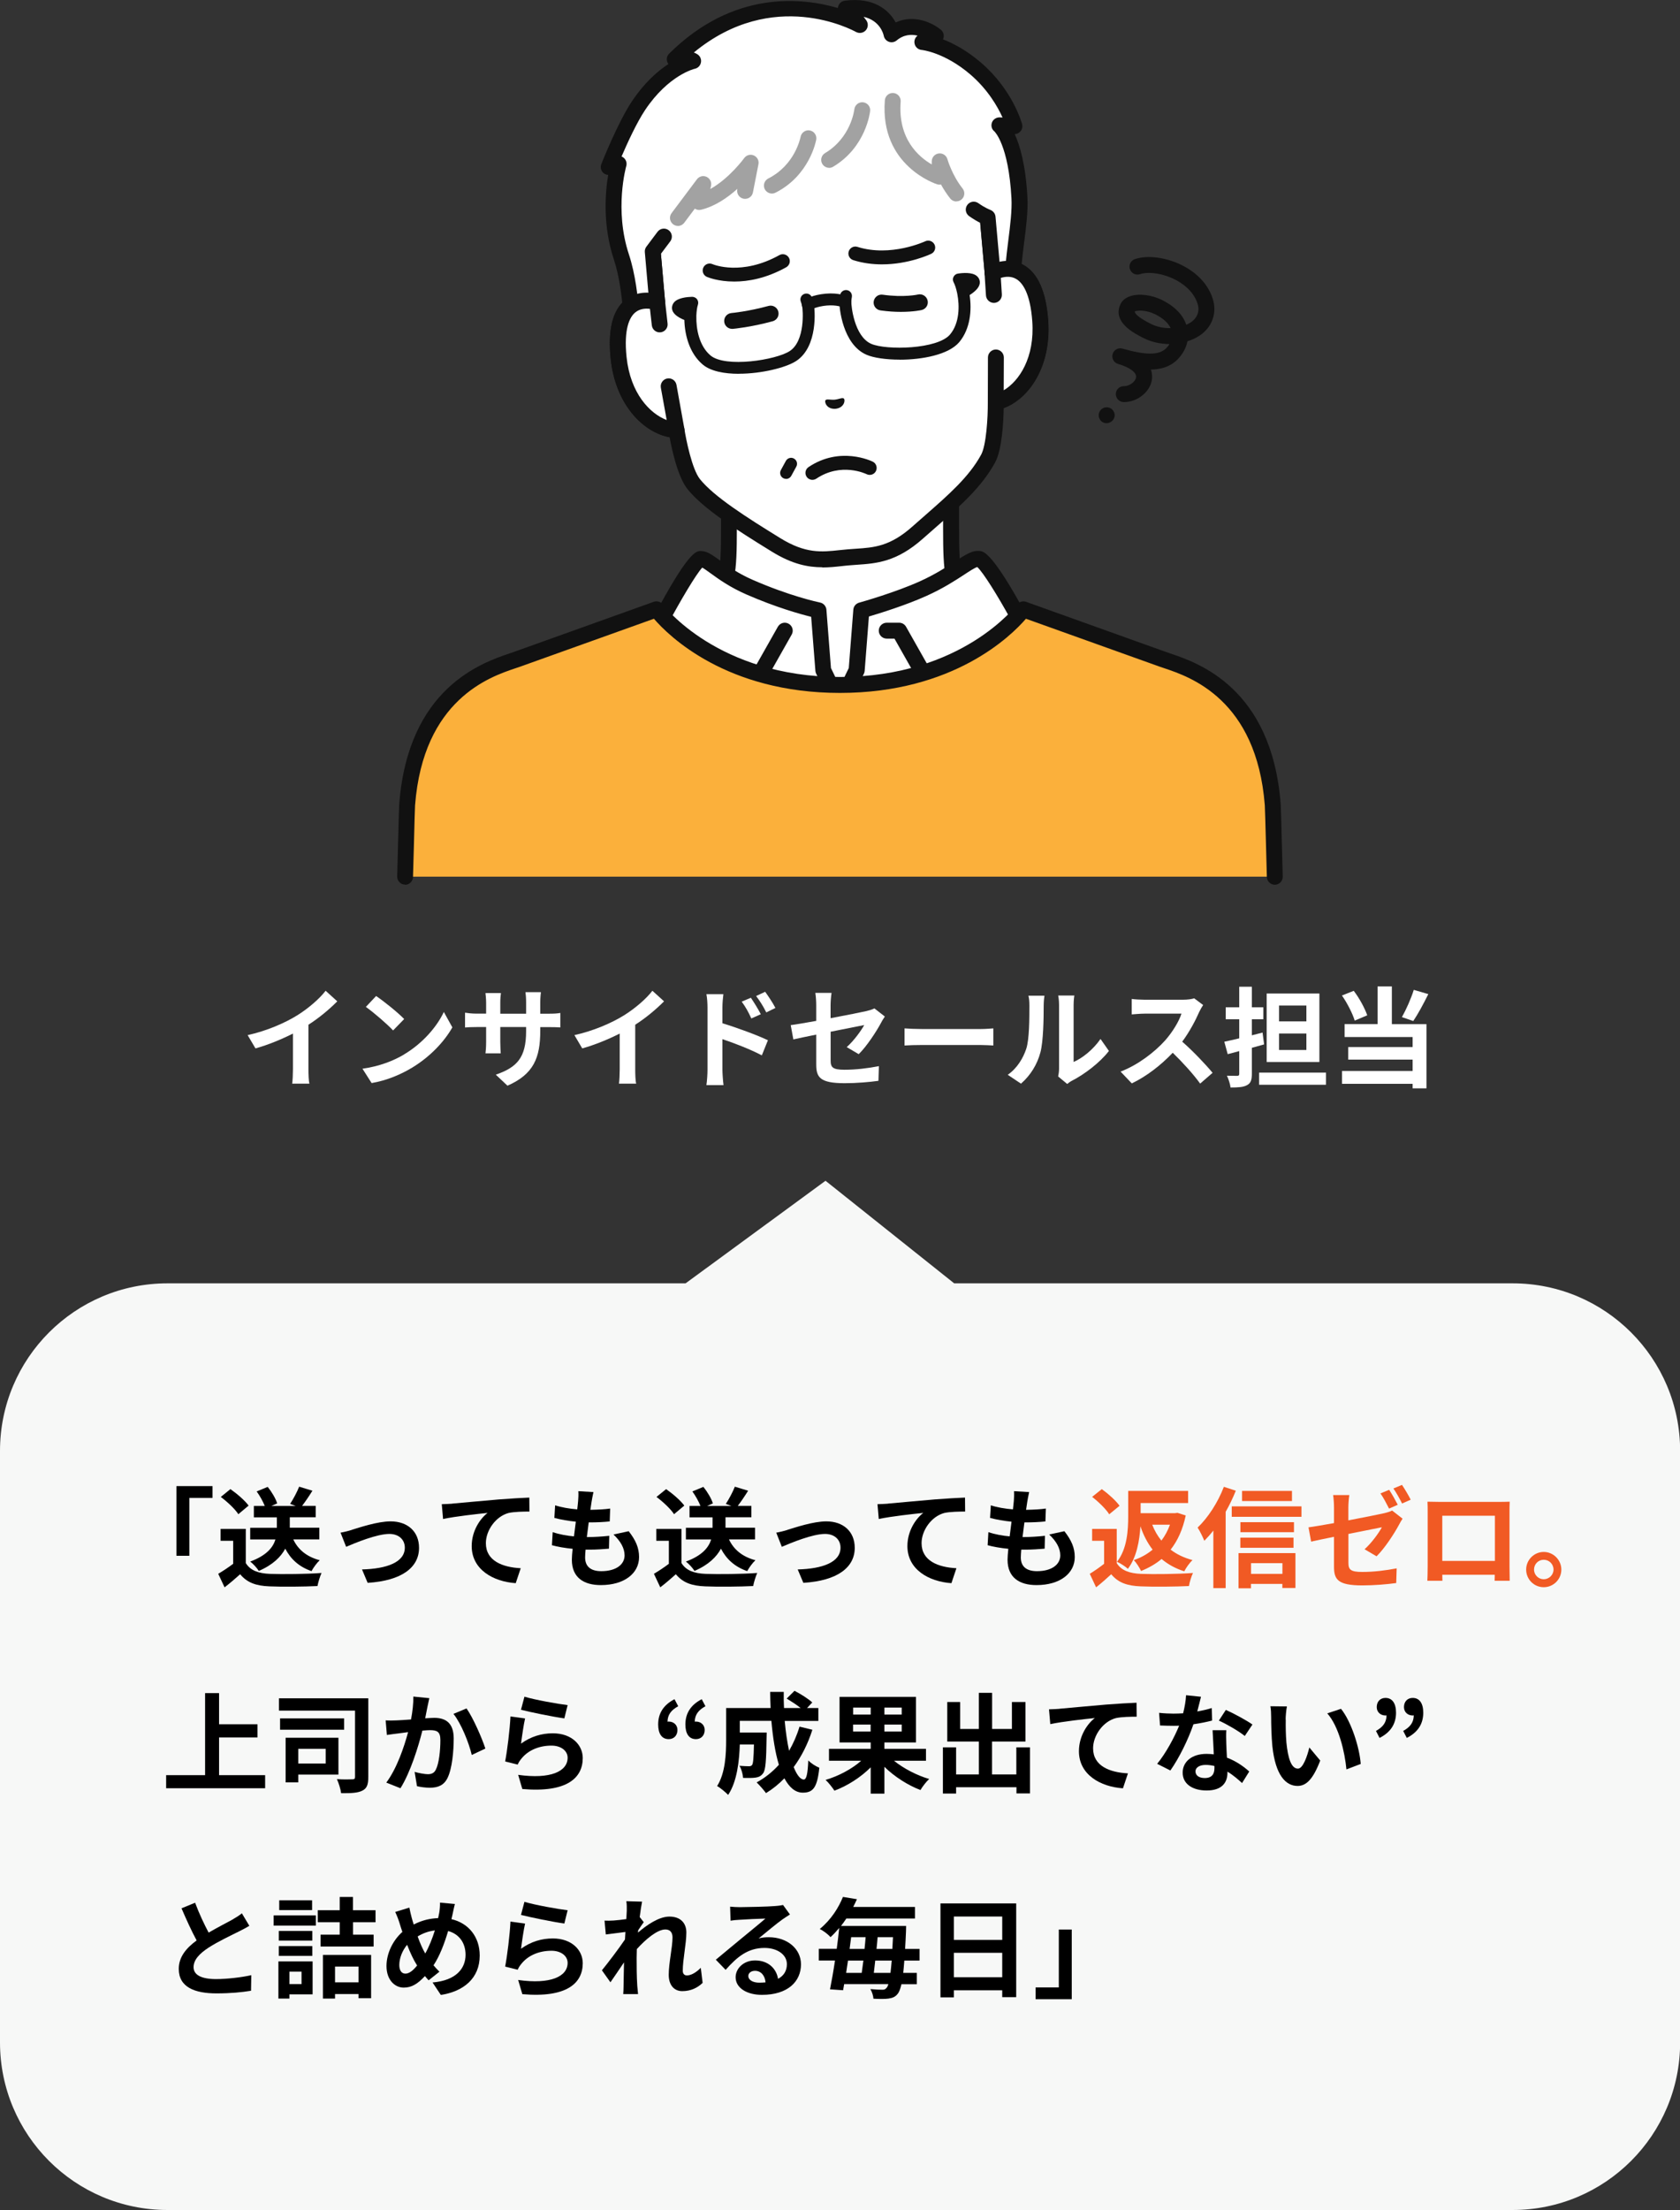
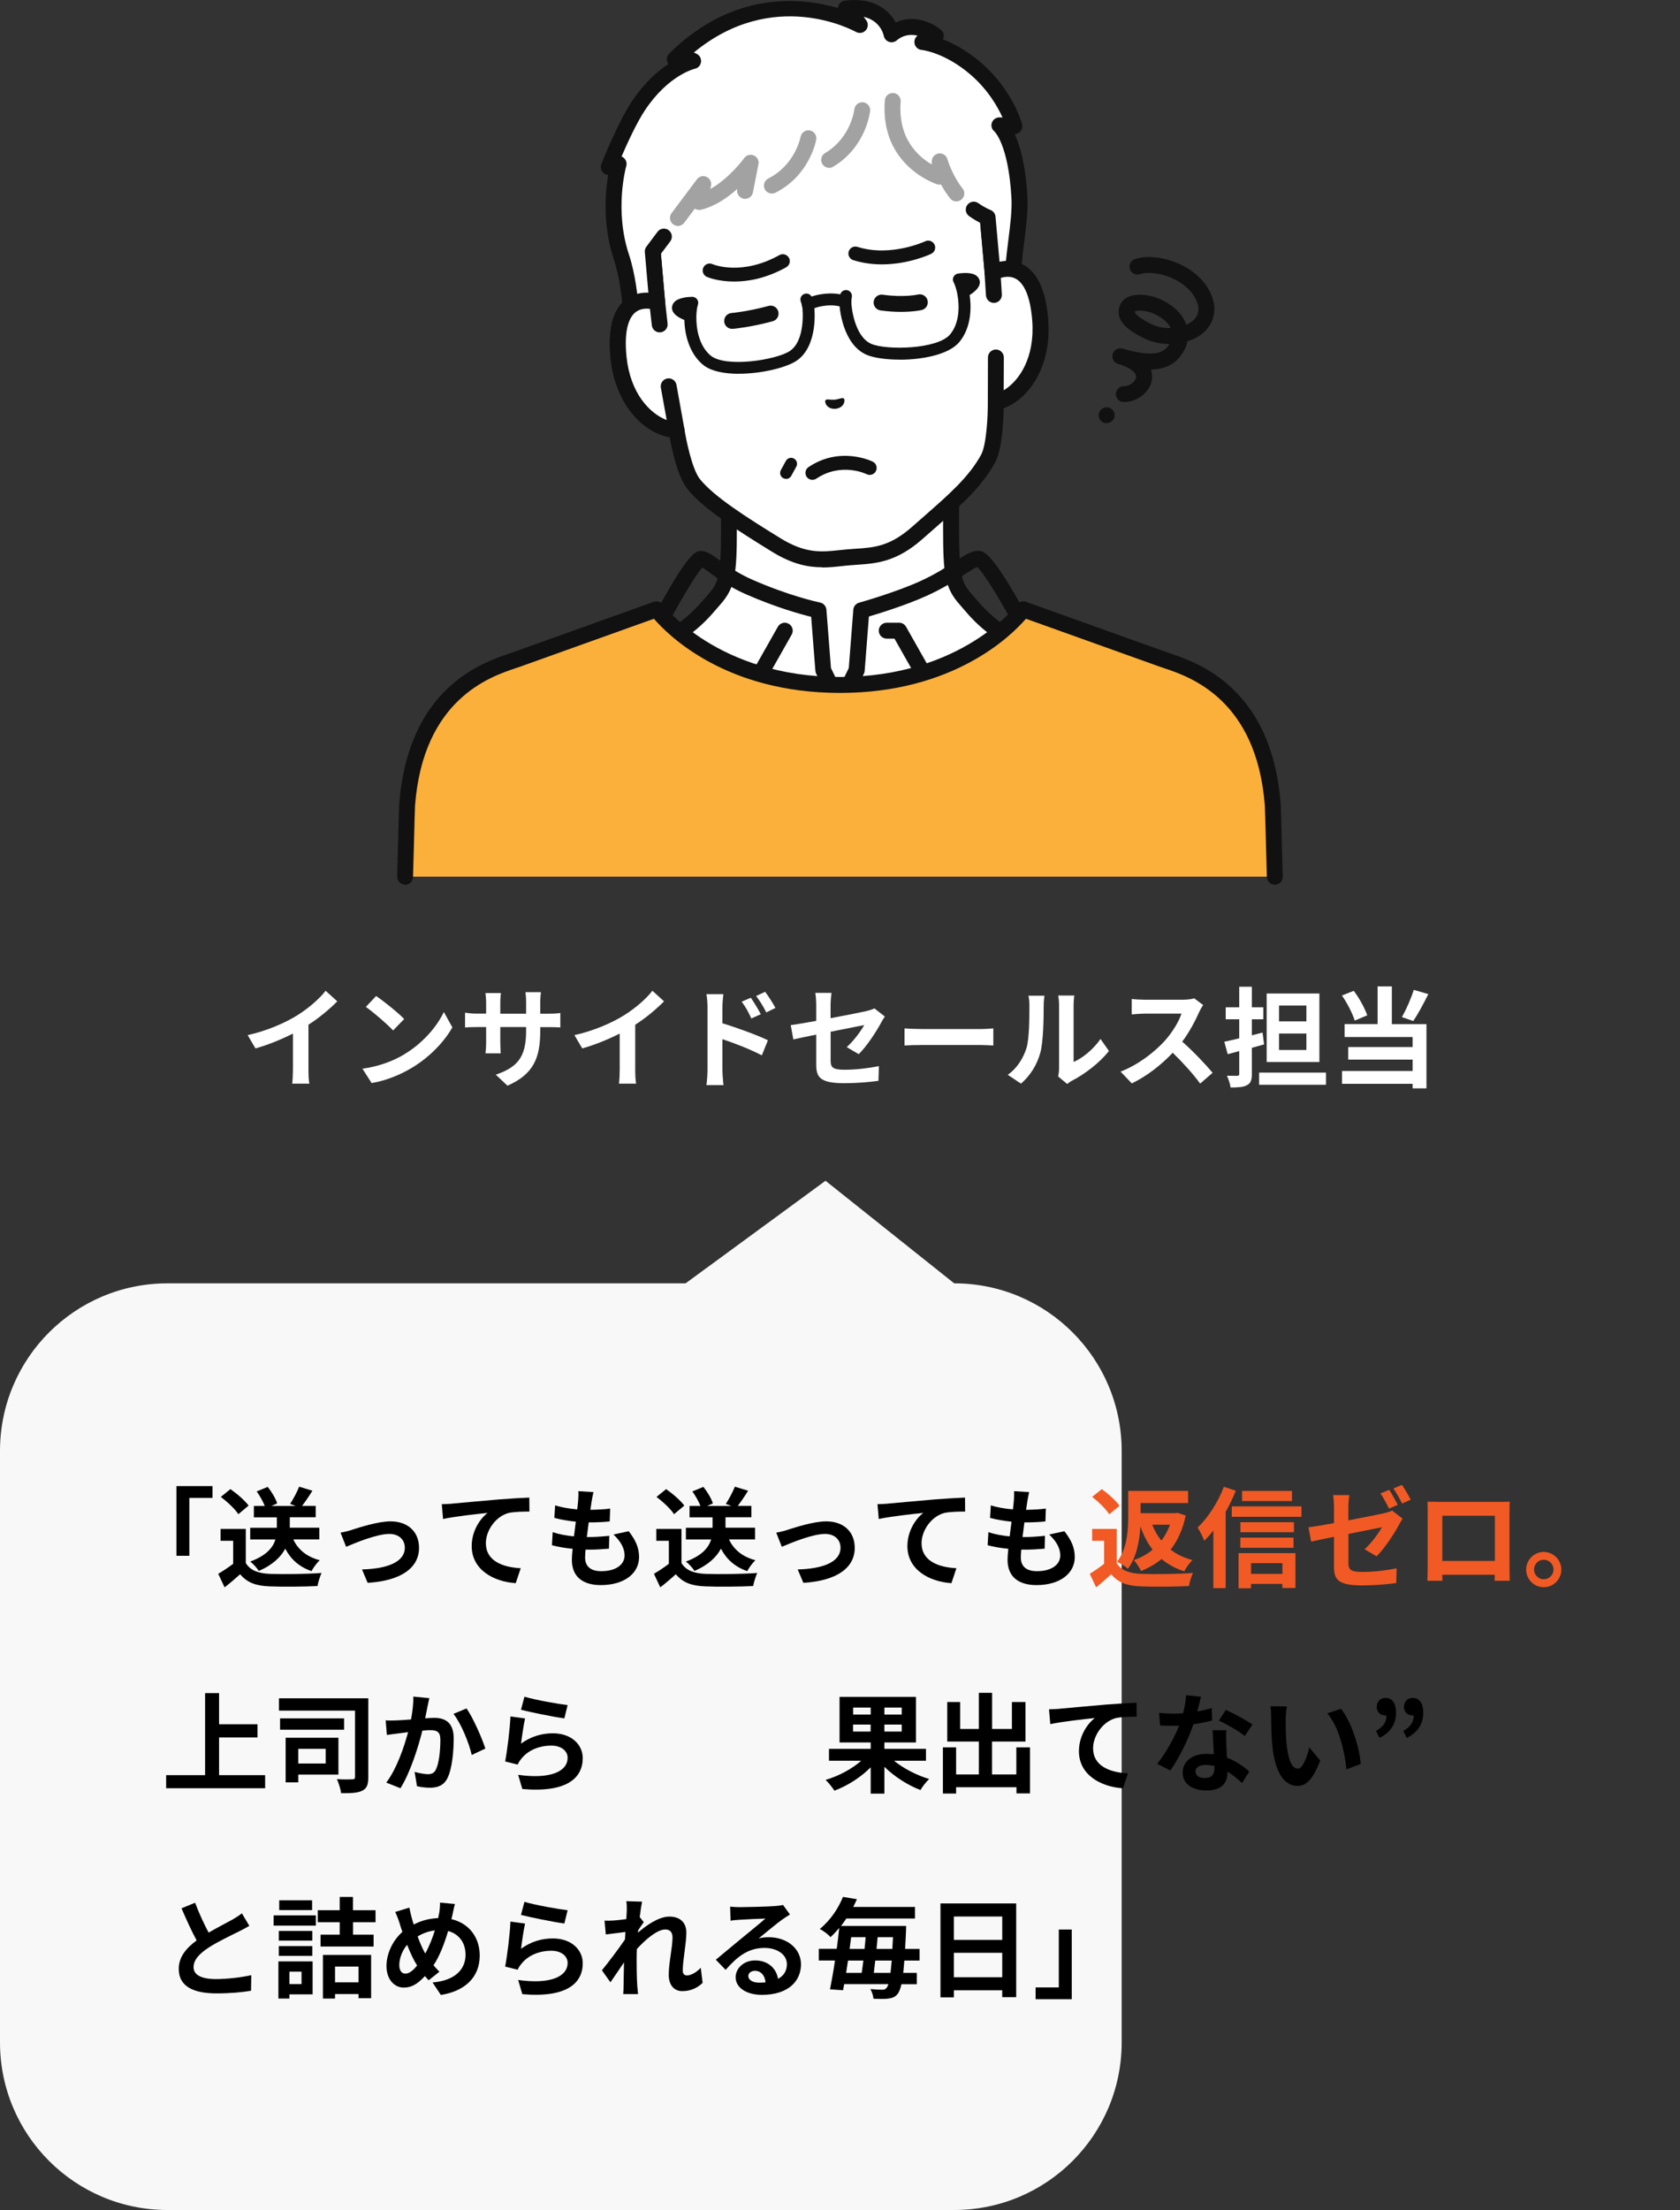
<svg xmlns="http://www.w3.org/2000/svg" id="_レイヤー_2" data-name="レイヤー 2" viewBox="0 0 262.2 344.74">
  <rect x="0" y="0" width="262.2" height="344.74" fill="#333333" stroke="none" />
  <defs>
    <style> .cls-1 { fill: #f15a24; } .cls-2 { fill: #111; } .cls-3 { fill: #fff; } .cls-4 { fill: #a2a2a2; } .cls-5 { fill: #fbb03b; } .cls-6 { fill: #f7f8f7; } </style>
  </defs>
  <g id="_レイヤー_1-2" data-name="レイヤー 1">
    <path class="cls-3" d="M166.72,103.86c-11.48-4.32-14.02-8.12-16.01-10.36s-2.28-3.85-2.28-11.09v-22.53l-17.33,3.96-17.33-3.96v22.53c0,7.25-.3,8.86-2.28,11.09s-4.52,6.04-16.01,10.36c-11.47,4.31,22.78,24.95,22.78,24.95h25.69s34.25-20.64,22.78-24.95Z" />
    <path class="cls-2" d="M143.94,130.05c-.42,0-.83-.21-1.06-.6-.35-.59-.16-1.35.42-1.7,9.7-5.85,24.93-16.79,24.52-21.28-.02-.25-.08-.9-1.54-1.45-10.8-4.06-13.92-7.7-15.98-10.11-.18-.21-.35-.4-.51-.59-2.34-2.63-2.6-4.74-2.6-11.92v-20.97l-15.82,3.62c-.18.04-.37.04-.55,0l-15.82-3.62v20.97c0,7.17-.25,9.28-2.6,11.92-.17.19-.33.38-.51.59-2.07,2.41-5.19,6.04-15.98,10.11-1.46.55-1.52,1.2-1.54,1.45-.41,4.49,14.82,15.43,24.52,21.28.59.35.78,1.12.42,1.7-.35.59-1.12.78-1.7.42-4.41-2.66-26.38-16.29-25.71-23.63.1-1.12.73-2.64,3.14-3.54,10.2-3.84,13.07-7.18,14.98-9.4.19-.22.37-.43.54-.62,1.62-1.83,1.97-2.91,1.97-10.27v-22.53c0-.38.17-.73.47-.97.3-.24.68-.32,1.05-.24l17.06,3.9,17.06-3.9c.37-.08.75,0,1.05.24.29.24.47.59.47.97v22.53c0,7.36.35,8.44,1.97,10.27.17.2.35.4.54.62,1.9,2.22,4.77,5.56,14.98,9.4,2.41.91,3.03,2.43,3.14,3.54.67,7.34-21.3,20.97-25.71,23.63-.2.12-.42.18-.64.18Z" />
-     <path class="cls-3" d="M131.09,109.93l-2.61-5.39-.73-9.34s-4.63-.94-10.8-3.63c-4.41-1.93-6.37-4.38-7.57-4.39-1.2-.01-6.66,10.35-6.66,10.35l10.8,13.19,2.05-2.37s12.69,19.78,15.5,19.78,15.5-19.78,15.5-19.78l2.05,2.37,10.49-14.11s-4.97-9.23-6.35-9.43c-1.38-.2-3.61,2.33-8.7,4.62-4.13,1.86-9.66,3.4-9.66,3.4l-.73,9.34-2.61,5.39Z" />
    <path class="cls-2" d="M152.97,85.96c-1.17-.17-2.24.54-3.88,1.6-1.31.85-3.09,2.02-5.52,3.12-3.82,1.72-8.91,3.17-9.48,3.33-.08.02-.16.05-.23.09-.39.19-.65.58-.68,1.01l-.71,9.1-1.39,2.87-1.39-2.87-.71-9.1c-.03-.38-.23-.72-.55-.94-.13-.09-.29-.15-.44-.18-.47-.1-4.81-1.04-10.54-3.55-2.29-1-3.91-2.17-5.09-3.02-1.22-.88-2.03-1.46-2.97-1.47-.74,0-1.96-.02-7.77,11.01-.23.44-.18.98.14,1.36l10.8,13.19c.23.28.58.45.94.45.37.01.71-.15.95-.43l.98-1.12c1.2,1.83,3.44,5.2,5.83,8.55,7.42,10.41,8.92,10.41,9.82,10.41s2.4,0,9.82-10.41c2.39-3.35,4.63-6.72,5.83-8.55l.98,1.12c.25.28.62.44.98.43.38-.01.72-.2.95-.5l10.49-14.11c.29-.39.32-.9.1-1.33-5.27-9.78-6.71-9.99-7.26-10.07ZM148.57,108.75l-1.04-1.2c-.26-.29-.63-.45-1.03-.42-.39.03-.74.24-.95.57-5.53,8.62-12.52,18.23-14.46,19.17-1.94-.94-8.93-10.55-14.46-19.17-.21-.33-.56-.54-.95-.57-.03,0-.06,0-.09,0-.36,0-.7.15-.94.43l-1.09,1.26-9.35-11.42c2-3.73,4.39-7.77,5.39-8.86.34.19.87.57,1.32.9,1.27.92,3.01,2.17,5.55,3.28,4.64,2.03,8.43,3.08,10.13,3.5l.66,8.43c.01.15.05.3.12.44l2.6,5.39c.21.43.64.7,1.12.7s.91-.27,1.12-.7l2.61-5.39c.07-.14.11-.29.12-.44l.66-8.48c1.75-.52,5.79-1.77,9-3.22,2.6-1.17,4.48-2.4,5.86-3.3.74-.49,1.65-1.08,2.05-1.2.91.8,3.25,4.58,5.17,8.08l-9.1,12.24Z" />
    <path class="cls-2" d="M145.98,109.61c-.43,0-.85-.23-1.08-.63l-5.3-9.36h-1.21c-.68,0-1.24-.56-1.24-1.24s.56-1.24,1.24-1.24h1.94c.45,0,.86.24,1.08.63l5.65,9.99c.34.6.13,1.35-.47,1.69-.19.11-.4.16-.61.16Z" />
    <path class="cls-2" d="M116.83,109.61c-.21,0-.42-.05-.61-.16-.6-.34-.81-1.09-.47-1.69l5.65-9.99c.34-.6,1.09-.81,1.69-.47.6.34.81,1.09.47,1.69l-5.65,9.99c-.23.4-.65.63-1.08.63Z" />
    <path class="cls-5" d="M181.48,102.82h0l-21.75-7.79s-8.61,11.8-28.63,11.8-28.63-11.8-28.63-11.8l-21.75,7.79h0c-3.43,1.23-15.75,4.22-17.17,22.68-.04.56-.16,5.47-.32,11.25h135.74c-.16-5.78-.28-10.68-.32-11.25-1.42-18.46-13.74-21.46-17.17-22.68Z" />
    <path class="cls-2" d="M63.23,137.99s-.02,0-.04,0c-.68-.02-1.22-.59-1.2-1.27l.13-4.98c.1-3.88.16-5.92.19-6.32,1.4-18.17,12.95-22.05,17.3-23.52.26-.09.49-.16.69-.24l21.75-7.79c.52-.18,1.1,0,1.42.44.08.11,8.53,11.29,27.62,11.29s27.54-11.18,27.63-11.29c.33-.44.9-.62,1.42-.43l21.75,7.79c.2.07.43.15.69.24,4.35,1.46,15.9,5.35,17.3,23.52.03.41.09,2.49.19,6.44l.13,4.87c.02.68-.52,1.25-1.21,1.27-.67.02-1.25-.52-1.27-1.21l-.13-4.87c-.09-3.19-.16-5.95-.19-6.31-1.28-16.53-11.7-20.04-15.62-21.36-.28-.09-.52-.18-.74-.25l-20.92-7.49c-2.3,2.67-11.31,11.57-29.03,11.57s-26.73-8.9-29.03-11.57l-20.92,7.49c-.21.08-.46.16-.74.25-3.92,1.32-14.34,4.83-15.62,21.36-.03.36-.1,3.07-.18,6.2l-.14,4.99c-.02.67-.57,1.21-1.24,1.21Z" />
    <path class="cls-3" d="M125.98,6.09c12.14-.8,19.86,6.03,23.94,12.13,2.17,3.24,3.47,6.98,3.81,10.86l1.18,13.46c2.8-1.35,6.83-.98,7.44,7.51.54,7.53-3.64,11.95-6.94,12.66,0,0,.04,6.52-1.19,8.79-2.32,4.26-6.34,7.42-11.01,11.57-4.31,3.84-7.43,3.56-10.78,3.85s-6.37,1.11-11.28-1.92c-5.32-3.28-10.51-6.57-12.85-9.48-1.74-2.15-2.7-8.45-2.7-8.45-3.38-.12-8.25-3.76-9.03-11.26-.88-8.48,3.02-9.54,6.02-8.69l-1.18-13.46c-.34-3.88.3-7.79,1.87-11.36,1.7-3.86,4.55-8.17,8.96-11.39.99-.72,2.88.43,4.04-.17.96-.5,1.16-2.76,2.24-3.14,1.89-.67,3.96-1.16,6.23-1.41l1.26-.11Z" />
    <path class="cls-2" d="M128.33,88.49c-2.21,0-4.67-.47-7.85-2.43-5.77-3.55-10.74-6.74-13.17-9.75-1.52-1.89-2.45-6.16-2.8-8.1-4.09-.75-8.45-5.04-9.2-12.26-.46-4.43.28-7.49,2.21-9.11,1-.84,2.26-1.24,3.67-1.18l-1.04-11.88c-.36-4.09.32-8.23,1.97-11.97,1.5-3.4,4.34-8.23,9.37-11.89.93-.68,2.06-.49,2.96-.34.42.07,1.05.17,1.24.07.1-.09.33-.61.47-.91.38-.85.86-1.91,1.93-2.29,2.04-.73,4.23-1.22,6.51-1.47l1.28-.11s.02,0,.03,0c13.81-.91,21.62,7.55,25.05,12.68,2.27,3.39,3.66,7.35,4.02,11.45l1.04,11.88c1.38-.3,2.69-.13,3.82.53,2.18,1.26,3.44,4.15,3.76,8.59.52,7.25-3.05,12.24-6.95,13.68-.04,1.99-.24,6.44-1.34,8.45-2.09,3.85-5.44,6.78-9.31,10.17-.64.56-1.3,1.14-1.97,1.73-4.11,3.65-7.26,3.86-10.31,4.07-.39.03-.79.05-1.19.09-.4.03-.79.08-1.18.12-.98.11-1.97.21-3.01.21ZM100.93,48.13c-.61,0-1.27.14-1.81.6-.86.73-1.8,2.53-1.34,6.96.71,6.83,5.02,10.05,7.85,10.15.59.02,1.09.46,1.18,1.05.26,1.66,1.19,6.31,2.44,7.86,2.18,2.71,7.18,5.9,12.54,9.2,3.96,2.44,6.43,2.17,9.29,1.86.41-.04.82-.09,1.23-.12.41-.04.83-.06,1.24-.09,2.87-.19,5.35-.36,8.83-3.45.68-.6,1.34-1.18,1.98-1.74,3.7-3.24,6.89-6.03,8.77-9.49.79-1.45,1.06-5.79,1.04-8.19,0-.59.41-1.1.98-1.22,2.77-.59,6.45-4.51,5.96-11.36-.32-4.45-1.55-6.06-2.53-6.62-1.13-.65-2.45-.19-3.13.14-.37.18-.8.16-1.15-.04-.35-.2-.59-.56-.62-.97l-1.18-13.46c-.32-3.68-1.57-7.24-3.61-10.28-3.13-4.68-10.24-12.4-22.81-11.58l-1.25.11c-2.06.22-4.06.68-5.93,1.34-.1.09-.35.64-.49.97-.35.78-.75,1.67-1.59,2.1-.93.48-1.96.3-2.78.17-.35-.06-.94-.16-1.11-.09-4.56,3.32-7.16,7.75-8.54,10.88-1.48,3.35-2.09,7.07-1.77,10.75l1.18,13.46c.04.41-.13.8-.44,1.06-.31.26-.74.35-1.13.24-.33-.09-.8-.19-1.3-.19Z" />
    <path class="cls-3" d="M156.01,19.54l2.31.13s-1.32-4.95-6.04-8.99c-4.46-3.83-8.32-4.14-8.32-4.14l2.08-.95s-3.58-3-6.89-.24c0,0-.91-4.85-7.15-4.02,1.09,1.01,2.2,2.57,2.2,2.57,0,0-15-8.42-28.9,5.32,1.99-.36,2.89.29,2.89.29,0,0-4.49.92-8.52,6.94-2.17,3.24-4.67,9.58-4.67,9.58l1.55-.48s-2.05,7.03.43,14.52c1.74,5.25,1.67,12.72,1.67,12.72l3.91-5.69-.69-7.89,7.88-10.51-.64,2.79c4.42-1.07,8.03-6.12,8.03-6.12l-.86,4.39s14.77-1.02,20.74-16.88l2.32,2.87c-.74,9.38,7.28,11.81,7.28,11.81l.05-2.38s.98,3.54,3.44,5.95c2.21,2.17,4.01,2.76,4.01,2.76l.77,8.64,3.27,6.1s-.28-2.89.02-7.19c.22-3.21,1.09-7.45.92-10.59-.5-9.29-3.1-11.31-3.1-11.31Z" />
    <path class="cls-2" d="M98.65,54.05c-.12,0-.25-.02-.37-.06-.52-.16-.87-.65-.87-1.19,0-.07.05-7.33-1.6-12.31-1.78-5.37-1.35-10.47-.89-13.2-.31-.02-.61-.16-.83-.39-.32-.35-.42-.85-.24-1.3.1-.26,2.58-6.51,4.79-9.82,1.94-2.89,3.99-4.69,5.68-5.79-.04-.06-.08-.11-.11-.18-.25-.48-.16-1.07.23-1.45C114.44-1.54,125.12-.4,130.77,1.25c0-.1.02-.2.06-.29.15-.46.54-.79,1.02-.85,4.51-.6,6.89,1.46,7.94,3.39,2.85-1.32,5.76.06,7.06,1.15.33.27.49.69.43,1.12-.02.13-.05.25-.11.37,1.61.62,3.7,1.71,5.92,3.62,4.95,4.24,6.37,9.39,6.43,9.61.1.38.02.8-.24,1.1-.23.28-.56.44-.91.46.83,1.8,1.71,4.85,1.98,9.87.11,2.11-.2,4.6-.51,7-.17,1.34-.33,2.61-.41,3.74-.29,4.14-.02,6.96-.02,6.99.06.59-.31,1.14-.87,1.31-.57.17-1.17-.08-1.45-.6l-3.27-6.1c-.08-.15-.13-.31-.14-.48l-.71-7.91c-.43-.21-1.03-.55-1.72-1.04-.56-.4-.69-1.17-.29-1.73.4-.56,1.17-.69,1.73-.29,1.09.77,1.83,1.03,1.84,1.04.46.16.8.58.84,1.07l.75,8.39.72,1.35c.02-.67.06-1.4.11-2.17.08-1.2.25-2.5.42-3.88.29-2.3.59-4.67.49-6.56-.45-8.35-2.64-10.41-2.66-10.43-.43-.33-.57-.89-.38-1.4.19-.51.72-.82,1.25-.79l.4.02c-.76-1.68-2.29-4.36-5.01-6.7-4.06-3.48-7.58-3.84-7.62-3.84-.56-.05-1.02-.47-1.11-1.03-.08-.47.11-.93.48-1.2-.96-.23-2.15-.19-3.27.75-.34.28-.8.36-1.21.21-.41-.15-.72-.51-.8-.94-.06-.29-.58-2.37-3.14-2.96.24.32.4.54.42.56.33.47.3,1.12-.09,1.55-.39.43-1.02.53-1.53.25-.55-.3-12.92-6.99-25.3,3.21.34.13.55.27.62.32.4.29.59.79.48,1.27-.1.48-.48.85-.96.95-.03,0-4.08.95-7.74,6.42-1.31,1.96-2.78,5.16-3.68,7.26.15.06.29.15.41.27.32.32.45.79.32,1.23-.02.07-1.91,6.77.42,13.79.99,3,1.42,6.63,1.6,9.31l1.53-2.23-.65-7.45c-.03-.3.06-.61.24-.85l1.74-2.32c.41-.55,1.19-.66,1.74-.25.55.41.66,1.19.25,1.74l-1.46,1.94.65,7.42c.03.29-.05.57-.21.81l-3.92,5.69c-.24.34-.62.54-1.02.54Z" />
    <path class="cls-3" d="M154.91,42.54l.22,3.48.3,9.74-.02,6.95c3.3-.71,7.48-5.13,6.94-12.66-.61-8.5-4.63-8.87-7.44-7.51Z" />
    <path class="cls-2" d="M155.41,63.96c-.28,0-.56-.1-.78-.28-.29-.24-.46-.59-.46-.97l.02-6.95c0-.68.56-1.24,1.24-1.24h0c.68,0,1.24.56,1.24,1.24l-.02,5.12c2.42-1.44,4.86-5.09,4.46-10.75-.32-4.45-1.55-6.06-2.53-6.62-.79-.46-1.68-.37-2.38-.16l.16,2.58c.04.68-.48,1.27-1.16,1.32-.68.04-1.27-.48-1.32-1.16l-.22-3.48c-.03-.5.24-.98.7-1.2,1.95-.94,3.89-.96,5.45-.05,2.18,1.26,3.44,4.15,3.76,8.59.56,7.84-3.66,13.05-7.92,13.96-.09.02-.17.03-.26.03Z" />
    <path class="cls-3" d="M102.96,50.59l-.39-3.47c-2.99-.84-6.9.22-6.02,8.69.78,7.51,5.66,11.14,9.03,11.26l-1.23-6.84-1.4-9.65Z" />
    <path class="cls-2" d="M105.58,68.32s-.03,0-.05,0c-4.35-.16-9.41-4.55-10.22-12.37-.46-4.43.28-7.49,2.21-9.11,1.39-1.17,3.3-1.49,5.38-.9.49.14.84.55.9,1.06l.39,3.47c.08.68-.41,1.29-1.09,1.37-.68.08-1.29-.41-1.37-1.09l-.29-2.57c-.72-.09-1.61-.02-2.31.57-.86.73-1.8,2.53-1.34,6.96.59,5.64,3.62,8.81,6.26,9.81l-.91-5.04c-.12-.67.33-1.32,1-1.44.68-.12,1.32.33,1.44,1l1.23,6.84c.07.37-.04.75-.28,1.03-.24.27-.58.43-.94.43Z" />
    <path class="cls-4" d="M129.41,26.18c-.42,0-.83-.22-1.07-.6-.35-.59-.16-1.35.43-1.7,4.01-2.39,4.55-6.65,4.57-6.83.08-.68.69-1.17,1.37-1.09.68.08,1.17.68,1.09,1.36-.02.23-.67,5.65-5.77,8.69-.2.12-.42.18-.63.18Z" />
    <path class="cls-4" d="M120.47,30.19c-.45,0-.89-.25-1.11-.68-.31-.61-.06-1.36.55-1.67,4.17-2.11,5-6.32,5.04-6.5.13-.67.78-1.12,1.44-.99.67.12,1.12.76,1,1.44-.04.23-1.06,5.59-6.36,8.27-.18.09-.37.13-.56.13Z" />
    <path class="cls-4" d="M105.8,35.24c-.26,0-.52-.08-.74-.25-.55-.41-.66-1.19-.25-1.74l3.96-5.28c.35-.47.98-.63,1.51-.38.53.25.82.83.69,1.4l-.11.49c2.98-1.65,5.26-4.78,5.29-4.82.34-.47.96-.65,1.5-.41.53.23.84.8.72,1.38l-.86,4.39c-.13.67-.78,1.11-1.46.98-.67-.13-1.11-.78-.98-1.46v-.07c-1.5,1.35-3.47,2.72-5.66,3.25-.34.08-.69.02-.97-.17l-1.65,2.2c-.24.32-.62.5-.99.5Z" />
    <path class="cls-4" d="M149.27,31.43c-.36,0-.72-.16-.97-.47-.57-.72-1.05-1.47-1.44-2.18-.2.04-.4.03-.6-.03-.09-.03-8.97-2.84-8.16-13.1.05-.68.65-1.2,1.33-1.14.68.05,1.19.65,1.14,1.33-.46,5.82,2.8,8.63,4.85,9.81v-.51c.02-.61.48-1.13,1.1-1.2.6-.08,1.18.3,1.35.9,0,.02.72,2.5,2.36,4.56.43.53.34,1.32-.19,1.74-.23.18-.5.27-.77.27Z" />
    <path class="cls-2" d="M137.65,41.24c-1.43,0-2.95-.18-4.48-.66-.57-.18-.89-.79-.71-1.36.18-.57.79-.89,1.36-.71,5.2,1.64,10.53-.85,10.58-.87.54-.26,1.19-.03,1.45.51.26.54.03,1.19-.51,1.44-.18.09-3.51,1.65-7.69,1.65Z" />
    <path class="cls-2" d="M114.59,43.92c-2.54,0-4.15-.68-4.27-.73-.55-.24-.8-.88-.56-1.43.24-.55.88-.8,1.43-.56.18.08,4.57,1.87,10.46-1.41.52-.29,1.18-.1,1.48.42.29.52.1,1.18-.42,1.48-3.15,1.75-5.96,2.23-8.11,2.23Z" />
    <path class="cls-2" d="M126.79,74.85c-.35,0-.69-.17-.9-.48-.33-.5-.2-1.17.3-1.51,4.94-3.31,9.82-.94,10.03-.84.54.27.75.92.49,1.46-.27.54-.91.75-1.45.49-.18-.09-4-1.89-7.86.7-.19.12-.4.18-.6.18Z" />
    <path class="cls-2" d="M128.83,62.44c.18-.25.74-.04,1.44-.09.7-.08,1.22-.38,1.44-.17.23.22.09,1.43-1.31,1.59-1.41.09-1.75-1.08-1.57-1.33Z" />
    <path class="cls-2" d="M114.26,51.3c-.64,0-1.18-.49-1.23-1.13-.06-.68.44-1.28,1.13-1.34.03,0,2.62-.24,5.79-1.11.66-.18,1.34.21,1.52.87.18.66-.21,1.34-.87,1.52-3.39.93-6.11,1.18-6.23,1.19-.04,0-.07,0-.11,0Z" />
    <path class="cls-2" d="M140.59,48.65c-.91,0-1.98-.06-3.18-.23-.68-.1-1.15-.72-1.05-1.4.1-.68.73-1.15,1.4-1.05,3.31.47,5.5-.02,5.52-.03.66-.15,1.33.26,1.49.93.16.67-.25,1.33-.92,1.49-.07.02-1.28.29-3.26.29Z" />
    <path class="cls-2" d="M126.08,48.45c-.32,0-.62-.16-.8-.45-.26-.44-.13-1,.31-1.27.12-.08,1.25-.74,3.28-.92,2.06-.18,3.31.39,3.45.45.46.22.66.78.44,1.24-.22.46-.77.66-1.23.44-.03-.01-.96-.41-2.49-.28-1.59.14-2.47.65-2.48.65-.15.09-.31.13-.48.13Z" />
    <path class="cls-2" d="M115.32,58.31c-2.28,0-4.41-.4-5.64-1.44-2.08-1.75-2.81-4.61-2.87-6.95-1.22-.5-1.87-1.1-1.93-1.78-.03-.36.09-.72.34-1,.62-.69,2.02-.82,2.8-.84.28,0,.59.13.77.38.18.24.23.56.14.84-.13.38-.22.99-.25,1.72,0,.04,0,.08,0,.13-.04,1.92.43,4.58,2.21,6.08,2.32,1.95,10.22.72,12.37-.69,2.43-1.6,2.06-6.42,1.93-7.02-.08-.34-.21-.69-.21-.7-.18-.48.07-1.02.55-1.19.49-.18,1.02.07,1.19.55,0,.02.17.46.27.91.23.97.69,6.75-2.71,8.99-1.61,1.06-5.46,2-8.94,2Z" />
    <path class="cls-2" d="M140.41,56.1c-2.13,0-4.07-.28-5.17-.76-3.74-1.62-4.29-7.39-4.23-8.38.03-.47.11-.93.11-.95.09-.5.58-.84,1.08-.75.51.09.84.57.75,1.08,0,0-.07.37-.08.72-.03.61.44,5.42,3.11,6.58,2.36,1.02,10.35.86,12.3-1.47,1.49-1.78,1.49-4.48,1.12-6.36-.01-.04-.02-.09-.03-.14-.15-.71-.35-1.29-.54-1.64-.14-.27-.15-.58-.01-.85.14-.27.39-.46.69-.5.77-.12,2.17-.23,2.9.34.3.23.48.56.51.92.06.68-.47,1.38-1.59,2.09.35,2.31.13,5.25-1.62,7.34-1.64,1.95-5.74,2.74-9.3,2.74Z" />
    <path class="cls-2" d="M122.68,74.7c-.15,0-.3-.04-.44-.11-.45-.25-.62-.81-.37-1.26l.78-1.43c.25-.45.81-.62,1.26-.37.45.25.62.81.37,1.26l-.78,1.43c-.17.31-.49.49-.82.49Z" />
    <path class="cls-2" d="M175.43,62.72s-.03,0-.05,0c-.68,0-1.23-.57-1.23-1.25,0-.68.56-1.23,1.24-1.23.01,0,.02,0,.03,0,.85,0,1.78-.68,1.89-1.37.11-.76-.97-1.56-2.81-2.1h0c-.66-.19-1.04-.88-.85-1.54.19-.66.88-1.04,1.54-.85h0c3.61,1.04,5.7,1.04,6.78-.02.22-.22.41-.45.55-.69-1.42-.01-2.81-.31-4.06-.94-1.46-.74-4.88-2.47-3.59-5.27.18-.4.59-.93,1.47-1.24,1.36-.48,3.38-.24,5.04.59,2.34,1.17,3.35,2.63,3.77,3.85.03-.01.06-.03.09-.04,1.65-.74,1.98-2.04,1.73-3.01-.4-1.54-1.58-2.91-3.33-3.87-2.17-1.18-4.52-1.38-5.72-.97-.65.22-1.35-.13-1.57-.78-.22-.65.13-1.35.78-1.57,2.06-.7,5.16-.24,7.7,1.14,2.37,1.28,3.99,3.21,4.55,5.43.52,2.01-.25,4.61-3.12,5.89-.3.14-.61.25-.93.35-.21,1.06-.77,2.07-1.62,2.91-1.11,1.08-2.54,1.49-4.09,1.51.23.64.21,1.21.16,1.58-.28,1.9-2.26,3.49-4.34,3.49ZM177.11,48.57c-.02.25.27.82,2.48,1.94,1.03.52,2.11.7,3.11.67-.38-.82-1.2-1.56-2.42-2.16-1.39-.69-2.78-.63-3.17-.44Z" />
    <path class="cls-2" d="M172.72,66.02c-.08,0-.16-.01-.24-.02-.08-.02-.16-.04-.24-.07-.07-.02-.14-.07-.21-.11-.07-.04-.13-.09-.19-.16-.06-.06-.11-.12-.16-.19-.04-.07-.08-.14-.11-.22-.03-.07-.06-.15-.07-.23-.02-.08-.02-.16-.02-.24s0-.16.02-.24c.01-.08.04-.16.07-.24.03-.07.07-.14.11-.21.05-.07.1-.13.16-.19.06-.06.12-.11.19-.15.07-.05.14-.09.21-.12.07-.03.16-.06.24-.07.4-.08.83.05,1.12.33.23.24.37.55.37.88s-.14.64-.37.87c-.23.23-.55.37-.87.37Z" />
    <g>
      <path class="cls-3" d="M48.14,166.81c0,.75.03,1.8.15,2.23h-2.69c.07-.41.12-1.48.12-2.23v-5.58c-1.75.88-3.88,1.77-5.85,2.31l-1.22-2.07c2.97-.65,5.83-1.9,7.73-3.08,1.72-1.07,3.48-2.58,4.44-3.84l1.82,1.65c-1.29,1.29-2.82,2.57-4.5,3.65v6.95Z" />
      <path class="cls-3" d="M63.08,164.47c2.89-1.72,5.12-4.32,6.19-6.61l1.33,2.4c-1.29,2.29-3.55,4.64-6.29,6.29-1.72,1.04-3.91,1.99-6.31,2.4l-1.43-2.24c2.65-.37,4.86-1.24,6.51-2.23ZM63.08,158.96l-1.73,1.78c-.88-.95-3.01-2.8-4.25-3.67l1.6-1.7c1.19.8,3.4,2.57,4.38,3.59Z" />
      <path class="cls-3" d="M85.58,158.13c.9,0,1.41-.03,1.87-.12v2.26c-.38-.03-.97-.05-1.87-.05h-1.26v.56c0,4.22-1.02,6.78-5.12,8.58l-1.82-1.72c3.28-1.14,4.73-2.62,4.73-6.78v-.65h-4.03v2.31c0,.75.05,1.44.07,1.79h-2.38c.05-.34.1-1.02.1-1.79v-2.31h-1.45c-.85,0-1.46.03-1.84.07v-2.31c.31.05.99.15,1.84.15h1.45v-1.68c0-.65-.07-1.21-.1-1.53h2.41c-.05.32-.1.87-.1,1.55v1.67h4.03v-1.78c0-.68-.05-1.24-.1-1.58h2.41c-.04.34-.1.9-.1,1.58v1.78h1.26Z" />
      <path class="cls-3" d="M99.14,166.81c0,.75.03,1.8.15,2.23h-2.69c.07-.41.12-1.48.12-2.23v-5.58c-1.75.88-3.88,1.77-5.85,2.31l-1.22-2.07c2.97-.65,5.83-1.9,7.73-3.08,1.72-1.07,3.48-2.58,4.44-3.84l1.82,1.65c-1.29,1.29-2.82,2.57-4.5,3.65v6.95Z" />
      <path class="cls-3" d="M112.74,159.62c2.26.68,5.54,1.89,7.11,2.65l-.95,2.36c-1.77-.94-4.32-1.92-6.15-2.53v4.81c0,.48.08,1.67.17,2.36h-2.67c.1-.66.17-1.7.17-2.36v-9.77c0-.61-.05-1.44-.17-2.06h2.65c-.07.59-.15,1.34-.15,2.06v2.48ZM117.26,158.87c-.49-1.07-.87-1.75-1.5-2.62l1.43-.61c.48.71,1.16,1.8,1.55,2.57l-1.48.66ZM119.59,157.92c-.54-1.07-.95-1.7-1.58-2.55l1.41-.66c.49.68,1.21,1.75,1.6,2.52l-1.43.7Z" />
      <path class="cls-3" d="M132.16,163.33c1.12-1,2.24-2.55,2.72-3.43-.53.1-2.82.56-5.24,1.04v4.5c0,1.05.31,1.43,2.16,1.43s3.69-.24,5.37-.56l-.07,2.29c-1.41.2-3.45.37-5.27.37-3.88,0-4.44-.93-4.44-2.94v-4.64c-1.51.31-2.86.58-3.57.75l-.41-2.23c.8-.1,2.29-.36,3.98-.66v-2.43c0-.56-.05-1.43-.14-1.94h2.53c-.08.51-.15,1.36-.15,1.94v2.01c2.48-.46,4.86-.95,5.63-1.12.48-.12.88-.24,1.21-.41l1.63,1.27c-.15.24-.41.61-.56.92-.75,1.41-2.29,3.76-3.52,4.95l-1.87-1.1Z" />
      <path class="cls-3" d="M141.17,160.42c.61.05,1.85.1,2.74.1h9.13c.78,0,1.55-.07,1.99-.1v2.67c-.41-.02-1.27-.08-1.99-.08h-9.13c-.97,0-2.11.03-2.74.08v-2.67Z" />
      <path class="cls-3" d="M157.28,167.66c1.5-1.05,2.41-2.62,2.89-4.06.48-1.46.49-4.67.49-6.73,0-.68-.05-1.14-.15-1.55h2.5c-.02.07-.12.83-.12,1.53,0,2.01-.05,5.59-.51,7.31-.51,1.92-1.56,3.59-3.03,4.88l-2.07-1.38ZM165.15,167.92c.07-.32.14-.8.14-1.26v-9.91c0-.76-.12-1.41-.14-1.46h2.53c-.02.05-.12.71-.12,1.48v8.89c1.38-.6,3.06-1.94,4.2-3.59l1.31,1.87c-1.41,1.84-3.86,3.67-5.76,4.64-.36.19-.53.34-.75.51l-1.41-1.17Z" />
      <path class="cls-3" d="M187.78,156.77c-.14.19-.44.71-.6,1.05-.58,1.33-1.53,3.14-2.67,4.67,1.68,1.46,3.74,3.64,4.74,4.86l-1.94,1.68c-1.11-1.53-2.69-3.26-4.28-4.81-1.8,1.9-4.06,3.67-6.39,4.78l-1.75-1.84c2.74-1.04,5.37-3.09,6.97-4.88,1.12-1.27,2.16-2.96,2.53-4.16h-5.76c-.71,0-1.65.1-2,.12v-2.41c.46.07,1.5.12,2,.12h5.98c.75,0,1.43-.1,1.77-.22l1.39,1.04Z" />
      <path class="cls-3" d="M197.28,162.92c-.63.17-1.26.36-1.9.53v4.05c0,.99-.19,1.48-.75,1.77-.56.32-1.39.37-2.58.37-.05-.53-.32-1.33-.56-1.84.66.02,1.38.02,1.6.02.24,0,.32-.08.32-.32v-3.54l-1.8.48-.53-1.94c.66-.14,1.48-.32,2.33-.53v-2.97h-2.11v-1.87h2.11v-3.21h1.97v3.21h1.79v1.87h-1.79v2.5l1.67-.43.24,1.85ZM206.95,167.32v1.89h-10.44v-1.89h10.44ZM205.92,165.66h-8.23v-10.68h8.23v10.68ZM203.89,156.85h-4.27v2.48h4.27v-2.48ZM203.89,161.22h-4.27v2.57h4.27v-2.57Z" />
      <path class="cls-3" d="M211.43,159.2c-.32-1.07-1.16-2.72-1.99-3.91l1.84-.73c.9,1.17,1.73,2.74,2.11,3.82l-1.95.82ZM217.22,159.76h5.41v10.01h-2.16v-.7h-11.02v-2.01h11.02v-1.77h-10.05v-1.96h10.05v-1.56h-10.62v-2.02h5.15v-5.88h2.23v5.88ZM222.92,155.07c-.75,1.51-1.62,3.13-2.35,4.2l-1.77-.61c.66-1.17,1.44-2.92,1.85-4.25l2.26.66Z" />
    </g>
    <g>
-       <path class="cls-6" d="M236.07,344.74H26.14c-14.44,0-26.14-11.7-26.14-26.14v-92.27c0-14.44,11.7-26.14,26.14-26.14h80.86l21.84-16,20.08,16h87.16c14.44,0,26.14,11.7,26.14,26.14v92.27c0,14.44-11.7,26.14-26.14,26.14Z" />
+       <path class="cls-6" d="M236.07,344.74H26.14c-14.44,0-26.14-11.7-26.14-26.14v-92.27c0-14.44,11.7-26.14,26.14-26.14h80.86l21.84-16,20.08,16c14.44,0,26.14,11.7,26.14,26.14v92.27c0,14.44-11.7,26.14-26.14,26.14Z" />
      <g>
        <path d="M27.54,231.82h5.63v1.84h-3.62v9.03h-2.01v-10.86Z" />
        <path d="M38.37,243.84c.7,1.14,1.97,1.6,3.74,1.67,1.99.08,5.81.03,8.07-.14-.22.48-.53,1.46-.63,2.04-2.04.1-5.46.14-7.48.05-2.09-.08-3.48-.56-4.59-1.89-.75.66-1.5,1.33-2.43,2.04l-.99-2.11c.73-.43,1.58-.99,2.33-1.56v-3.59h-1.96v-1.85h3.93v5.34ZM37.2,236.2c-.53-.82-1.73-1.94-2.74-2.69l1.5-1.22c1.02.71,2.26,1.77,2.84,2.57l-1.6,1.34ZM45.77,240.13c.75,1.6,2.11,2.72,4.13,3.25-.43.39-1,1.17-1.28,1.7-1.92-.66-3.23-1.84-4.1-3.5-.68,1.27-1.92,2.52-4.13,3.47-.26-.43-.88-1.12-1.34-1.46,2.58-.95,3.57-2.23,3.94-3.45h-3.94v-1.82h4.16v-1.63h-3.59v-1.78h1.7c-.27-.68-.75-1.56-1.26-2.26l1.72-.71c.63.78,1.26,1.84,1.48,2.58l-.9.39h3.79l-.87-.31c.49-.75,1.09-1.87,1.41-2.69l2.07.63c-.54.87-1.12,1.72-1.61,2.36h2.12v1.78h-4.04v1.63h4.61v1.82h-4.08Z" />
        <path d="M54.93,238.63c1.14-.34,3.99-1.31,6.03-1.31,2.65,0,4.44,1.58,4.44,4.13,0,3.04-2.67,5.13-8.02,5.46l-.88-2.09c3.83-.1,6.68-1.1,6.68-3.4,0-1.26-.95-2.14-2.41-2.14-1.96,0-5.3,1.39-6.75,2.01l-.87-2.21c.49-.08,1.27-.27,1.79-.44Z" />
        <path d="M70.59,234.55c1.39-.14,4.18-.37,7.26-.65,1.73-.14,3.59-.24,4.76-.29l.02,2.18c-.9,0-2.35.02-3.25.22-2.02.54-3.55,2.72-3.55,4.71,0,2.77,2.6,3.76,5.44,3.91l-.78,2.33c-3.54-.24-6.87-2.14-6.87-5.78,0-2.43,1.36-4.33,2.48-5.18-1.45.15-5,.53-6.95.95l-.2-2.31c.66-.02,1.31-.05,1.65-.08Z" />
        <path d="M98.11,238.84c1.12,1.43,1.63,2.62,1.63,4.05,0,2.53-2.28,4.37-5.97,4.37-2.65,0-4.52-1.16-4.52-3.96,0-.41.05-1,.12-1.7-1.22-.12-2.33-.31-3.23-.56l.12-2.04c1.09.37,2.23.56,3.32.66.1-.75.19-1.53.29-2.29-1.17-.12-2.36-.32-3.35-.59l.12-1.96c.97.32,2.23.53,3.45.63.07-.51.1-.97.14-1.34.03-.46.07-.93.03-1.5l2.36.14c-.13.61-.22,1.05-.29,1.5-.05.29-.1.73-.19,1.27,1.21-.02,2.29-.08,3.09-.2l-.07,2.01c-1,.1-1.92.15-3.28.15-.1.75-.2,1.55-.29,2.29h.12c1.04,0,2.28-.08,3.38-.2l-.05,2.01c-.95.08-1.94.15-2.97.15h-.68c-.04.49-.07.92-.07,1.22,0,1.38.85,2.14,2.52,2.14,2.35,0,3.64-1.07,3.64-2.46,0-1.14-.64-2.23-1.73-3.26l2.36-.51Z" />
        <path d="M106.37,243.84c.7,1.14,1.97,1.6,3.74,1.67,1.99.08,5.81.03,8.07-.14-.22.48-.53,1.46-.63,2.04-2.04.1-5.46.14-7.48.05-2.09-.08-3.48-.56-4.59-1.89-.75.66-1.5,1.33-2.43,2.04l-.99-2.11c.73-.43,1.58-.99,2.33-1.56v-3.59h-1.96v-1.85h3.93v5.34ZM105.2,236.2c-.53-.82-1.73-1.94-2.74-2.69l1.5-1.22c1.02.71,2.26,1.77,2.84,2.57l-1.6,1.34ZM113.77,240.13c.75,1.6,2.11,2.72,4.13,3.25-.43.39-1,1.17-1.28,1.7-1.92-.66-3.23-1.84-4.1-3.5-.68,1.27-1.92,2.52-4.13,3.47-.26-.43-.88-1.12-1.34-1.46,2.58-.95,3.57-2.23,3.94-3.45h-3.94v-1.82h4.16v-1.63h-3.59v-1.78h1.7c-.27-.68-.75-1.56-1.26-2.26l1.72-.71c.63.78,1.26,1.84,1.48,2.58l-.9.39h3.79l-.87-.31c.49-.75,1.09-1.87,1.41-2.69l2.07.63c-.54.87-1.12,1.72-1.61,2.36h2.12v1.78h-4.04v1.63h4.61v1.82h-4.08Z" />
        <path d="M122.93,238.63c1.14-.34,3.99-1.31,6.03-1.31,2.65,0,4.44,1.58,4.44,4.13,0,3.04-2.67,5.13-8.02,5.46l-.88-2.09c3.83-.1,6.68-1.1,6.68-3.4,0-1.26-.95-2.14-2.41-2.14-1.96,0-5.3,1.39-6.75,2.01l-.87-2.21c.49-.08,1.27-.27,1.79-.44Z" />
        <path d="M138.59,234.55c1.39-.14,4.18-.37,7.26-.65,1.73-.14,3.59-.24,4.76-.29l.02,2.18c-.9,0-2.35.02-3.25.22-2.02.54-3.55,2.72-3.55,4.71,0,2.77,2.6,3.76,5.44,3.91l-.78,2.33c-3.54-.24-6.87-2.14-6.87-5.78,0-2.43,1.36-4.33,2.48-5.18-1.45.15-5,.53-6.95.95l-.2-2.31c.66-.02,1.31-.05,1.65-.08Z" />
        <path d="M166.11,238.84c1.12,1.43,1.63,2.62,1.63,4.05,0,2.53-2.28,4.37-5.97,4.37-2.65,0-4.52-1.16-4.52-3.96,0-.41.05-1,.12-1.7-1.22-.12-2.33-.31-3.23-.56l.12-2.04c1.09.37,2.23.56,3.32.66.1-.75.19-1.53.29-2.29-1.17-.12-2.36-.32-3.35-.59l.12-1.96c.97.32,2.23.53,3.45.63.07-.51.1-.97.14-1.34.03-.46.07-.93.03-1.5l2.36.14c-.13.61-.22,1.05-.29,1.5-.05.29-.1.73-.19,1.27,1.21-.02,2.29-.08,3.09-.2l-.07,2.01c-1,.1-1.92.15-3.28.15-.1.75-.2,1.55-.29,2.29h.12c1.04,0,2.28-.08,3.38-.2l-.05,2.01c-.95.08-1.94.15-2.97.15h-.68c-.04.49-.07.92-.07,1.22,0,1.38.85,2.14,2.52,2.14,2.35,0,3.64-1.07,3.64-2.46,0-1.14-.64-2.23-1.73-3.26l2.36-.51Z" />
        <path class="cls-1" d="M174.29,243.84c.71,1.14,2.01,1.6,3.79,1.67,1.99.08,5.85.03,8.11-.14-.24.48-.54,1.46-.63,2.04-2.06.1-5.47.14-7.51.05-2.11-.08-3.52-.56-4.62-1.89-.73.66-1.46,1.33-2.36,2.04l-.99-2.11c.68-.41,1.51-.99,2.24-1.56v-3.59h-1.87v-1.85h3.84v5.34ZM173.12,236.22c-.49-.8-1.68-1.96-2.67-2.72l1.51-1.21c.99.71,2.21,1.8,2.77,2.6l-1.62,1.33ZM185.06,236.39c-.46,2.19-1.27,3.96-2.36,5.34.95.73,2.07,1.27,3.42,1.63-.44.39-1.02,1.21-1.29,1.75-1.39-.44-2.55-1.09-3.54-1.92-.93.78-2.01,1.39-3.2,1.87-.24-.51-.75-1.31-1.14-1.7,1.09-.36,2.09-.92,2.94-1.63-.8-1.04-1.43-2.24-1.9-3.64-.14,2.21-.58,4.83-1.96,6.63-.36-.34-1.22-.9-1.7-1.09,1.6-2.02,1.75-4.98,1.75-7.12v-3.94h9.35v1.89h-7.41v1.58h5.37l.38-.05,1.29.41ZM179.83,237.84c.36.92.83,1.75,1.43,2.48.56-.73,1-1.56,1.34-2.48h-2.77Z" />
        <path class="cls-1" d="M192.87,232.55c-.44,1.09-.97,2.21-1.58,3.28v11.9h-1.92v-8.98c-.46.59-.94,1.12-1.41,1.6-.19-.48-.71-1.58-1.05-2.06,1.62-1.53,3.18-3.94,4.1-6.36l1.87.61ZM203.12,234.98v1.63h-10.88v-1.63h10.88ZM193.31,242.27h8.87v5.44h-2.04v-.63h-4.9v.68h-1.94v-5.49ZM201.95,239.01h-8.36v-1.56h8.36v1.56ZM193.58,239.86h8.3v1.58h-8.3v-1.58ZM201.64,234.15h-7.79v-1.58h7.79v1.58ZM195.25,243.84v1.67h4.9v-1.67h-4.9Z" />
        <path class="cls-1" d="M210.45,237.16c2.46-.46,4.84-.95,5.61-1.12.49-.12.9-.24,1.21-.41l1.63,1.27c-.15.24-.39.61-.54.92-.75,1.41-2.29,3.76-3.52,4.95l-1.87-1.1c1.12-1,2.23-2.55,2.7-3.43-.53.1-2.82.56-5.22,1.04v4.5c0,1.05.31,1.43,2.16,1.43s3.69-.24,5.37-.56l-.07,2.29c-1.41.2-3.45.37-5.29.37-3.86,0-4.42-.94-4.42-2.94v-4.64c-1.51.31-2.86.58-3.57.75l-.41-2.23c.8-.1,2.29-.36,3.98-.66v-2.41c0-.58-.05-1.45-.14-1.96h2.53c-.08.51-.15,1.36-.15,1.96v1.99ZM216.79,235.32c-.36-.7-.88-1.72-1.34-2.36l1.36-.56c.42.63,1.02,1.7,1.34,2.33l-1.36.6ZM218.83,234.54c-.36-.71-.9-1.7-1.36-2.35l1.34-.56c.44.65,1.07,1.72,1.36,2.31l-1.34.59Z" />
        <path class="cls-1" d="M235.59,244.23c0,.66.03,2.29.03,2.36h-2.35l.02-.94h-8.19l.02.94h-2.35c.02-.09.05-1.56.05-2.38v-8.31c0-.48,0-1.17-.03-1.65.7.02,1.34.03,1.8.03h9.35c.43,0,1.07,0,1.68-.03-.03.51-.03,1.14-.03,1.65v8.33ZM225.1,236.44v7.05h8.21v-7.05h-8.21Z" />
        <path class="cls-1" d="M243.68,244.84c0,1.51-1.22,2.75-2.75,2.75s-2.74-1.24-2.74-2.75,1.24-2.75,2.74-2.75,2.75,1.24,2.75,2.75ZM242.46,244.84c0-.85-.68-1.53-1.53-1.53s-1.51.68-1.51,1.53.7,1.51,1.51,1.51,1.53-.66,1.53-1.51Z" />
        <path d="M41.38,276.91v2.04h-15.45v-2.04h6.08v-12.8h2.18v4.86h6v2.06h-6v5.88h7.19Z" />
        <path d="M57.48,277.21c0,1.16-.21,1.77-.94,2.12-.7.36-1.79.41-3.3.39-.07-.59-.38-1.6-.66-2.19.95.07,2.07.05,2.4.03.31,0,.43-.08.43-.37v-10.35h-11.87v-1.92h13.94v12.29ZM53.71,269.82h-10v-1.77h10v1.77ZM46.55,276.82v1.22h-1.97v-6.97h8.24v5.75h-6.27ZM46.55,272.81v2.28h4.28v-2.28h-4.28Z" />
        <path d="M67,264.92c-.1.44-.22.97-.3,1.39-.09.51-.22,1.12-.34,1.73.56-.03,1.07-.07,1.41-.07,1.79,0,3.04.8,3.04,3.21,0,1.99-.24,4.67-.95,6.14-.56,1.17-1.5,1.55-2.77,1.55-.65,0-1.45-.1-2.01-.24l-.37-2.23c.65.19,1.61.36,2.06.36.56,0,1-.17,1.26-.73.48-.94.7-2.94.7-4.61,0-1.34-.58-1.53-1.65-1.53-.27,0-.68.03-1.16.07-.64,2.55-1.87,6.51-3.42,8.99l-2.21-.88c1.65-2.21,2.79-5.58,3.4-7.87-.59.07-1.12.14-1.44.19-.48.05-1.34.17-1.87.25l-.19-2.28c.61.05,1.17.02,1.78,0,.53-.02,1.33-.07,2.18-.14.24-1.29.38-2.52.36-3.57l2.5.25ZM72.81,266.5c1.02,1.44,2.43,4.66,2.94,6.26l-2.12,1c-.44-1.87-1.65-4.91-2.86-6.41l2.04-.85Z" />
        <path d="M81.33,271.98c1.53-1.1,3.2-1.6,4.95-1.6,2.96,0,4.67,1.82,4.67,3.86,0,3.08-2.43,5.44-9.43,4.83l-.65-2.21c5.05.71,7.72-.53,7.72-2.67,0-1.09-1.04-1.89-2.52-1.89-1.9,0-3.59.7-4.64,1.97-.31.37-.49.65-.63.99l-1.96-.49c.32-1.65.73-4.93.83-7.02l2.28.31c-.22.93-.51,2.96-.63,3.93ZM81.86,264.67c1.6.49,5.25,1.14,6.73,1.31l-.51,2.07c-1.7-.22-5.46-1-6.77-1.34l.54-2.04Z" />
-         <path d="M105.85,266.16c-1.09.59-1.65,1.31-1.67,2.41.07-.02.12-.02.19-.02.73,0,1.36.49,1.36,1.31,0,.88-.58,1.43-1.36,1.43-1.09,0-1.65-.85-1.65-2.29,0-1.75.85-3.06,2.55-3.94l.58,1.1ZM110.1,266.16c-1.09.59-1.65,1.31-1.67,2.41.07-.02.12-.02.19-.02.73,0,1.36.49,1.36,1.31,0,.88-.58,1.43-1.36,1.43-1.09,0-1.65-.85-1.65-2.29,0-1.75.85-3.06,2.55-3.94l.58,1.1Z" />
-         <path d="M126.79,269.82c-.7,2.21-1.7,4.18-2.92,5.83.49,1.22,1.04,1.94,1.58,1.94.41,0,.61-.85.7-2.98.46.48,1.17.92,1.72,1.14-.32,3.14-1,3.89-2.58,3.89-1.19,0-2.12-.85-2.87-2.24-.87.9-1.82,1.67-2.87,2.31-.31-.44-1.04-1.27-1.46-1.67,1.31-.71,2.48-1.65,3.47-2.75-.58-1.92-.95-4.3-1.17-6.85h-4.93v1.82h4.2s-.02.53-.02.77c-.05,3.57-.15,5.08-.54,5.58-.32.44-.66.6-1.17.68-.44.07-1.17.07-1.96.05-.03-.59-.25-1.38-.56-1.89.61.05,1.19.07,1.46.07.24,0,.37-.03.51-.2.17-.24.24-1.05.29-3.2h-2.21c-.07,2.48-.42,5.8-1.82,7.87-.36-.39-1.26-1.14-1.72-1.38,1.29-2.04,1.41-5,1.41-7.21v-4.96h6.94c-.03-.83-.07-1.67-.07-2.52h2.12c-.02.85,0,1.68.04,2.52h2.6c-.63-.51-1.48-1.05-2.18-1.48l1.22-1.21c.93.48,2.18,1.26,2.77,1.82l-.82.87h1.77v2.01h-5.25c.15,1.7.39,3.3.68,4.66.66-1.14,1.22-2.4,1.63-3.77l2.02.49Z" />
        <path d="M139.51,274.65c1.5,1.21,3.57,2.29,5.51,2.86-.46.41-1.07,1.21-1.36,1.72-1.97-.75-4.04-2.07-5.63-3.62v4.18h-2.14v-4.1c-1.56,1.56-3.64,2.89-5.66,3.64-.31-.48-.92-1.26-1.38-1.68,2.02-.59,4.13-1.72,5.56-2.99h-5.03v-1.85h6.51v-1h-4.86v-7.11h11.93v7.11h-4.93v1h6.49v1.85h-5.01ZM133.15,267.46h2.74v-1.09h-2.74v1.09ZM135.88,270.11v-1.09h-2.74v1.09h2.74ZM140.73,266.37h-2.7v1.09h2.7v-1.09ZM140.73,269.02h-2.7v1.09h2.7v-1.09Z" />
        <path d="M160.75,272.57v7.19h-2.11v-.97h-9.42v.99h-2.06v-7.21h2.06v4.23h3.55v-5.13h-4.93v-6.17h2.01v4.2h2.92v-5.63h2.07v5.63h3.09v-4.2h2.12v6.17h-5.22v5.13h3.79v-4.23h2.11Z" />
        <path d="M165.36,266.55c1.39-.14,4.18-.37,7.26-.65,1.73-.14,3.59-.24,4.76-.29l.02,2.18c-.9,0-2.35.02-3.25.22-2.02.54-3.55,2.72-3.55,4.71,0,2.77,2.6,3.76,5.44,3.91l-.78,2.33c-3.54-.24-6.87-2.14-6.87-5.78,0-2.43,1.36-4.33,2.48-5.18-1.45.15-5,.53-6.95.95l-.2-2.31c.66-.02,1.31-.05,1.65-.08Z" />
        <path d="M189.18,268.39c-.77.2-1.8.42-2.92.58-.8,2.36-2.24,5.29-3.6,7.21l-2.06-1.04c1.36-1.65,2.69-4.13,3.43-5.95-.29.02-.58.02-.87.02-.7,0-1.38-.02-2.11-.05l-.15-1.97c.73.08,1.63.12,2.24.12.49,0,1-.02,1.51-.05.24-.94.42-1.96.46-2.82l2.33.24c-.14.54-.34,1.39-.58,2.29.82-.14,1.6-.32,2.26-.53l.05,1.95ZM191.39,269.9c-.05.71-.02,1.41,0,2.16.02.48.05,1.29.1,2.12,1.44.54,2.63,1.39,3.48,2.16l-1.12,1.8c-.59-.54-1.36-1.22-2.28-1.78v.15c0,1.56-.85,2.79-3.25,2.79-2.09,0-3.74-.94-3.74-2.79,0-1.65,1.38-2.92,3.72-2.92.39,0,.78.03,1.14.07-.05-1.26-.14-2.74-.19-3.76h2.12ZM189.54,275.48c-.44-.1-.88-.17-1.36-.17-.97,0-1.6.41-1.6,1,0,.63.53,1.05,1.45,1.05,1.14,0,1.51-.66,1.51-1.56v-.32ZM194.28,270.8c-.97-.78-2.89-1.89-4.05-2.4l1.09-1.67c1.21.53,3.3,1.67,4.15,2.28l-1.19,1.78Z" />
        <path d="M200.67,268.24c-.02,1.09,0,2.36.1,3.57.24,2.43.75,4.08,1.8,4.08.8,0,1.46-1.97,1.78-3.3l1.7,2.04c-1.12,2.92-2.18,3.96-3.54,3.96-1.84,0-3.45-1.67-3.93-6.19-.15-1.55-.19-3.5-.19-4.54,0-.48-.02-1.19-.12-1.7l2.58.03c-.12.6-.2,1.58-.2,2.04ZM212.37,275.16l-2.23.85c-.26-2.7-1.16-6.66-2.99-8.74l2.14-.71c1.6,1.96,2.89,6.02,3.08,8.6Z" />
        <path d="M214.75,270.01c1.09-.61,1.63-1.31,1.65-2.43-.05.02-.12.02-.17.02-.73,0-1.36-.49-1.36-1.31,0-.87.56-1.43,1.36-1.43,1.07,0,1.65.85,1.65,2.31,0,1.75-.85,3.06-2.57,3.93l-.56-1.09ZM219,270.01c1.09-.61,1.63-1.31,1.65-2.43-.05.02-.12.02-.17.02-.73,0-1.36-.49-1.36-1.31,0-.87.56-1.43,1.36-1.43,1.07,0,1.65.85,1.65,2.31,0,1.75-.85,3.06-2.57,3.93l-.56-1.09Z" />
        <path d="M38.92,300.41c-.51.31-1.05.59-1.67.9-1.05.53-3.16,1.51-4.69,2.5-1.41.92-2.35,1.89-2.35,3.06s1.17,1.85,3.5,1.85c1.73,0,4.01-.27,5.51-.61l-.04,2.43c-1.43.24-3.21.41-5.4.41-3.35,0-5.88-.94-5.88-3.82,0-1.87,1.17-3.25,2.79-4.44-.78-1.44-1.6-3.23-2.36-5.01l2.12-.87c.65,1.75,1.43,3.37,2.11,4.66,1.38-.8,2.84-1.55,3.64-1.99.63-.37,1.12-.66,1.55-1.02l1.17,1.96Z" />
        <path d="M42.71,298.78h6.59v1.6h-6.59v-1.6ZM48.79,311.1h-3.62v.66h-1.72v-5.8h5.34v5.13ZM48.74,302.72h-5.23v-1.51h5.23v1.51ZM43.51,303.57h5.23v1.53h-5.23v-1.53ZM48.71,297.96h-5.13v-1.53h5.13v1.53ZM45.17,307.56v1.94h1.89v-1.94h-1.89ZM55.1,299.85v1.94h3.21v1.85h-8.28v-1.85h2.99v-1.94h-3.43v-1.87h3.43v-2.07h2.07v2.07h3.52v1.87h-3.52ZM50.41,304.95h7.51v6.75h-1.96v-.65h-3.67v.71h-1.89v-6.82ZM52.29,306.77v2.46h3.67v-2.46h-3.67Z" />
        <path d="M70.45,299.37c2.63.6,4.42,2.72,4.42,5.68,0,3.57-2.55,5.61-6.07,6.14l-1.29-1.94c3.71-.32,5.15-2.21,5.15-4.32,0-1.87-1.02-3.25-2.72-3.71-.58,1.95-1.31,3.89-2.28,5.35.31.36.61.7.92,1l-1.68,1.34c-.2-.22-.41-.44-.58-.66-1.14,1.22-2.07,1.8-3.31,1.8-1.39,0-2.69-1.19-2.69-3.37,0-1.94.97-3.98,2.48-5.32-.15-.44-.31-.9-.44-1.36-.19-.61-.39-1.14-.68-1.75l2.21-.68c.1.54.24,1.1.37,1.6.09.32.19.68.31,1.04,1.27-.66,2.52-.95,3.81-1,.07-.29.12-.56.17-.82.09-.49.14-1.21.12-1.6l2.33.22c-.14.46-.29,1.27-.39,1.7l-.15.65ZM65.1,306.6c-.53-.82-1.07-1.96-1.56-3.23-.78.94-1.22,2.12-1.22,3.16,0,.82.34,1.34.95,1.34s1.22-.51,1.83-1.27ZM65.18,302.06c.37,1.04.8,2.01,1.19,2.67.6-1.07,1.11-2.36,1.5-3.6-1.02.12-1.9.46-2.69.94Z" />
        <path d="M81.33,303.98c1.53-1.1,3.2-1.6,4.95-1.6,2.96,0,4.67,1.82,4.67,3.86,0,3.08-2.43,5.44-9.43,4.83l-.65-2.21c5.05.71,7.72-.53,7.72-2.67,0-1.09-1.04-1.89-2.52-1.89-1.9,0-3.59.7-4.64,1.97-.31.37-.49.65-.63.99l-1.96-.49c.32-1.65.73-4.93.83-7.02l2.28.31c-.22.93-.51,2.96-.63,3.93ZM81.86,296.67c1.6.49,5.25,1.14,6.73,1.31l-.51,2.07c-1.7-.22-5.46-1-6.77-1.34l.54-2.04Z" />
        <path d="M109.64,309.33c-.76.73-1.8,1.27-3.16,1.27-1.26,0-2.11-.93-2.11-2.55,0-1.84.59-4.3.59-5.83,0-.83-.42-1.24-1.12-1.24-1.26,0-3.09,1.55-4.45,3.06-.02.48-.03.93-.03,1.36,0,1.38,0,2.79.1,4.37.02.31.09.92.12,1.29h-2.31c.03-.36.05-.97.05-1.24.03-1.31.03-2.28.07-3.71-.73,1.07-1.55,2.31-2.12,3.11l-1.33-1.87c.95-1.16,2.65-3.4,3.6-4.81l.07-1.17c-.82.1-2.11.27-3.06.39l-.2-2.16c.48.02.87.02,1.46-.02.49-.03,1.22-.12,1.94-.22.04-.63.07-1.1.07-1.29,0-.48.02-.99-.07-1.5l2.46.07c-.1.48-.24,1.34-.37,2.4l.63.8c-.22.29-.58.83-.87,1.27,0,.12-.02.24-.03.36,1.33-1.16,3.26-2.5,4.9-2.5,1.8,0,2.65,1.07,2.65,2.48,0,1.75-.56,4.22-.56,5.97,0,.44.22.73.65.73.61,0,1.41-.42,2.16-1.19l.29,2.36Z" />
        <path d="M123.29,298.64c-.41.26-.8.51-1.17.77-.9.63-2.67,2.12-3.72,2.97.56-.15,1.04-.19,1.58-.19,2.86,0,5.03,1.78,5.03,4.23,0,2.65-2.02,4.76-6.09,4.76-2.35,0-4.11-1.07-4.11-2.75,0-1.36,1.24-2.62,3.03-2.62,2.07,0,3.33,1.27,3.59,2.87.92-.49,1.38-1.27,1.38-2.29,0-1.51-1.53-2.53-3.49-2.53-2.58,0-4.27,1.38-6.07,3.42l-1.53-1.58c1.19-.97,3.21-2.69,4.22-3.5.93-.78,2.69-2.19,3.52-2.92-.87.02-3.18.12-4.06.19-.46.02-.99.07-1.38.14l-.07-2.19c.48.05,1.05.08,1.53.08.88,0,4.49-.08,5.44-.17.7-.05,1.09-.12,1.29-.17l1.09,1.5ZM119.48,309.23c-.1-1.09-.73-1.8-1.65-1.8-.63,0-1.04.37-1.04.8,0,.63.71,1.05,1.7,1.05.36,0,.68-.02.99-.05Z" />
        <path d="M141.14,305.83c-.05.73-.12,1.38-.17,1.92h2.12v1.77h-2.4c-.17.73-.34,1.17-.54,1.44-.41.56-.87.71-1.48.8-.54.08-1.44.07-2.35.02-.02-.42-.22-1.07-.48-1.5.82.08,1.5.1,1.89.1.31,0,.46-.07.65-.31.1-.1.19-.29.27-.56h-6.9c-.05.34-.12.66-.17.95l-2.04-.14c.25-1.24.53-2.82.78-4.5h-2.53v-1.82h2.8c.15-1.12.29-2.23.39-3.26-.41.49-.87.99-1.36,1.44-.39-.46-1.17-1.04-1.68-1.27,1.8-1.48,2.97-3.38,3.62-5.01l2.18.36c-.19.41-.37.82-.58,1.21h9.64v1.8h-10.71c-.25.39-.54.78-.83,1.16h10.16s-.02.63-.02.88c-.05,1-.08,1.89-.14,2.7h2.26v1.82h-2.4ZM132.35,305.83c-.1.66-.21,1.31-.29,1.92h2.43c.09-.6.17-1.24.26-1.92h-2.4ZM132.84,302.19c-.08.6-.15,1.21-.24,1.82h2.33c.07-.61.12-1.22.17-1.82h-2.26ZM138.98,307.75c.07-.53.12-1.17.19-1.92h-2.57c-.07.68-.15,1.33-.22,1.92h2.6ZM139.27,304.01c.03-.56.07-1.17.1-1.82h-2.4c-.05.6-.1,1.21-.17,1.82h2.46Z" />
        <path d="M158.6,296.92v14.62h-2.18v-1.07h-7.55v1.1h-2.09v-14.65h11.81ZM148.87,298.96v3.65h7.55v-3.65h-7.55ZM156.42,308.43v-3.81h-7.55v3.81h7.55Z" />
        <path d="M167.27,311.86h-5.64v-1.84h3.62v-9.03h2.02v10.86Z" />
      </g>
    </g>
  </g>
</svg>